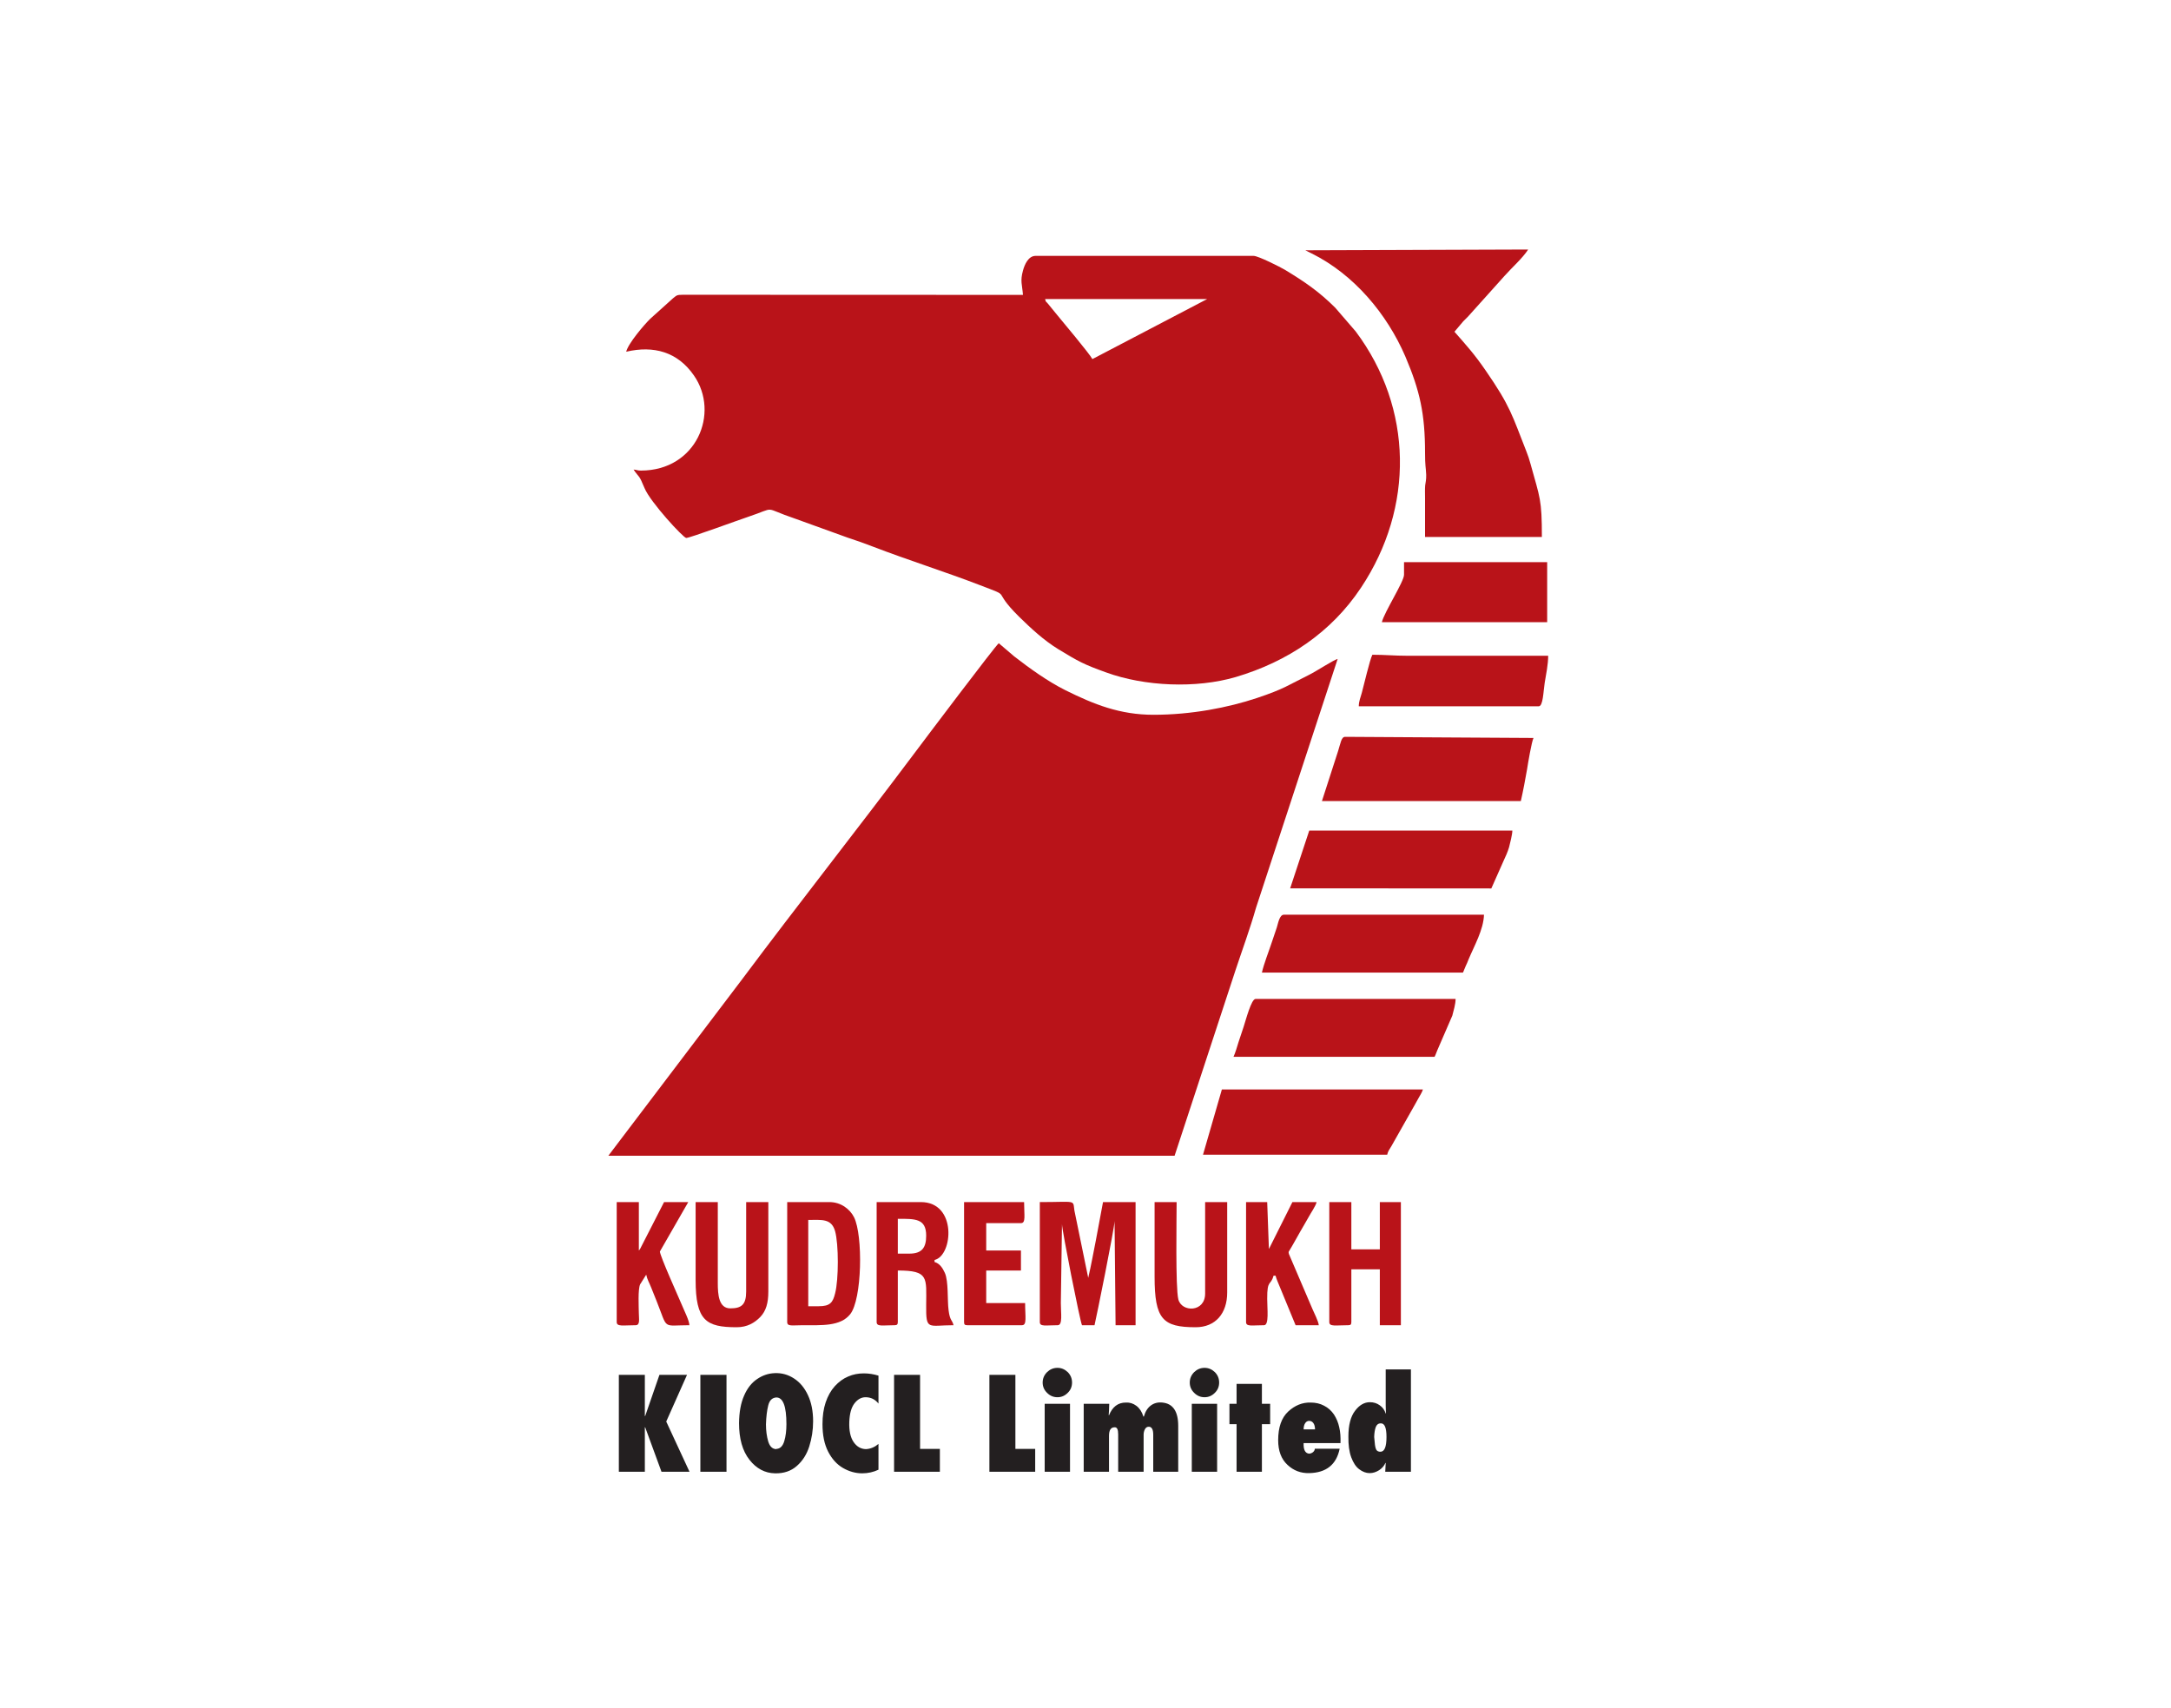
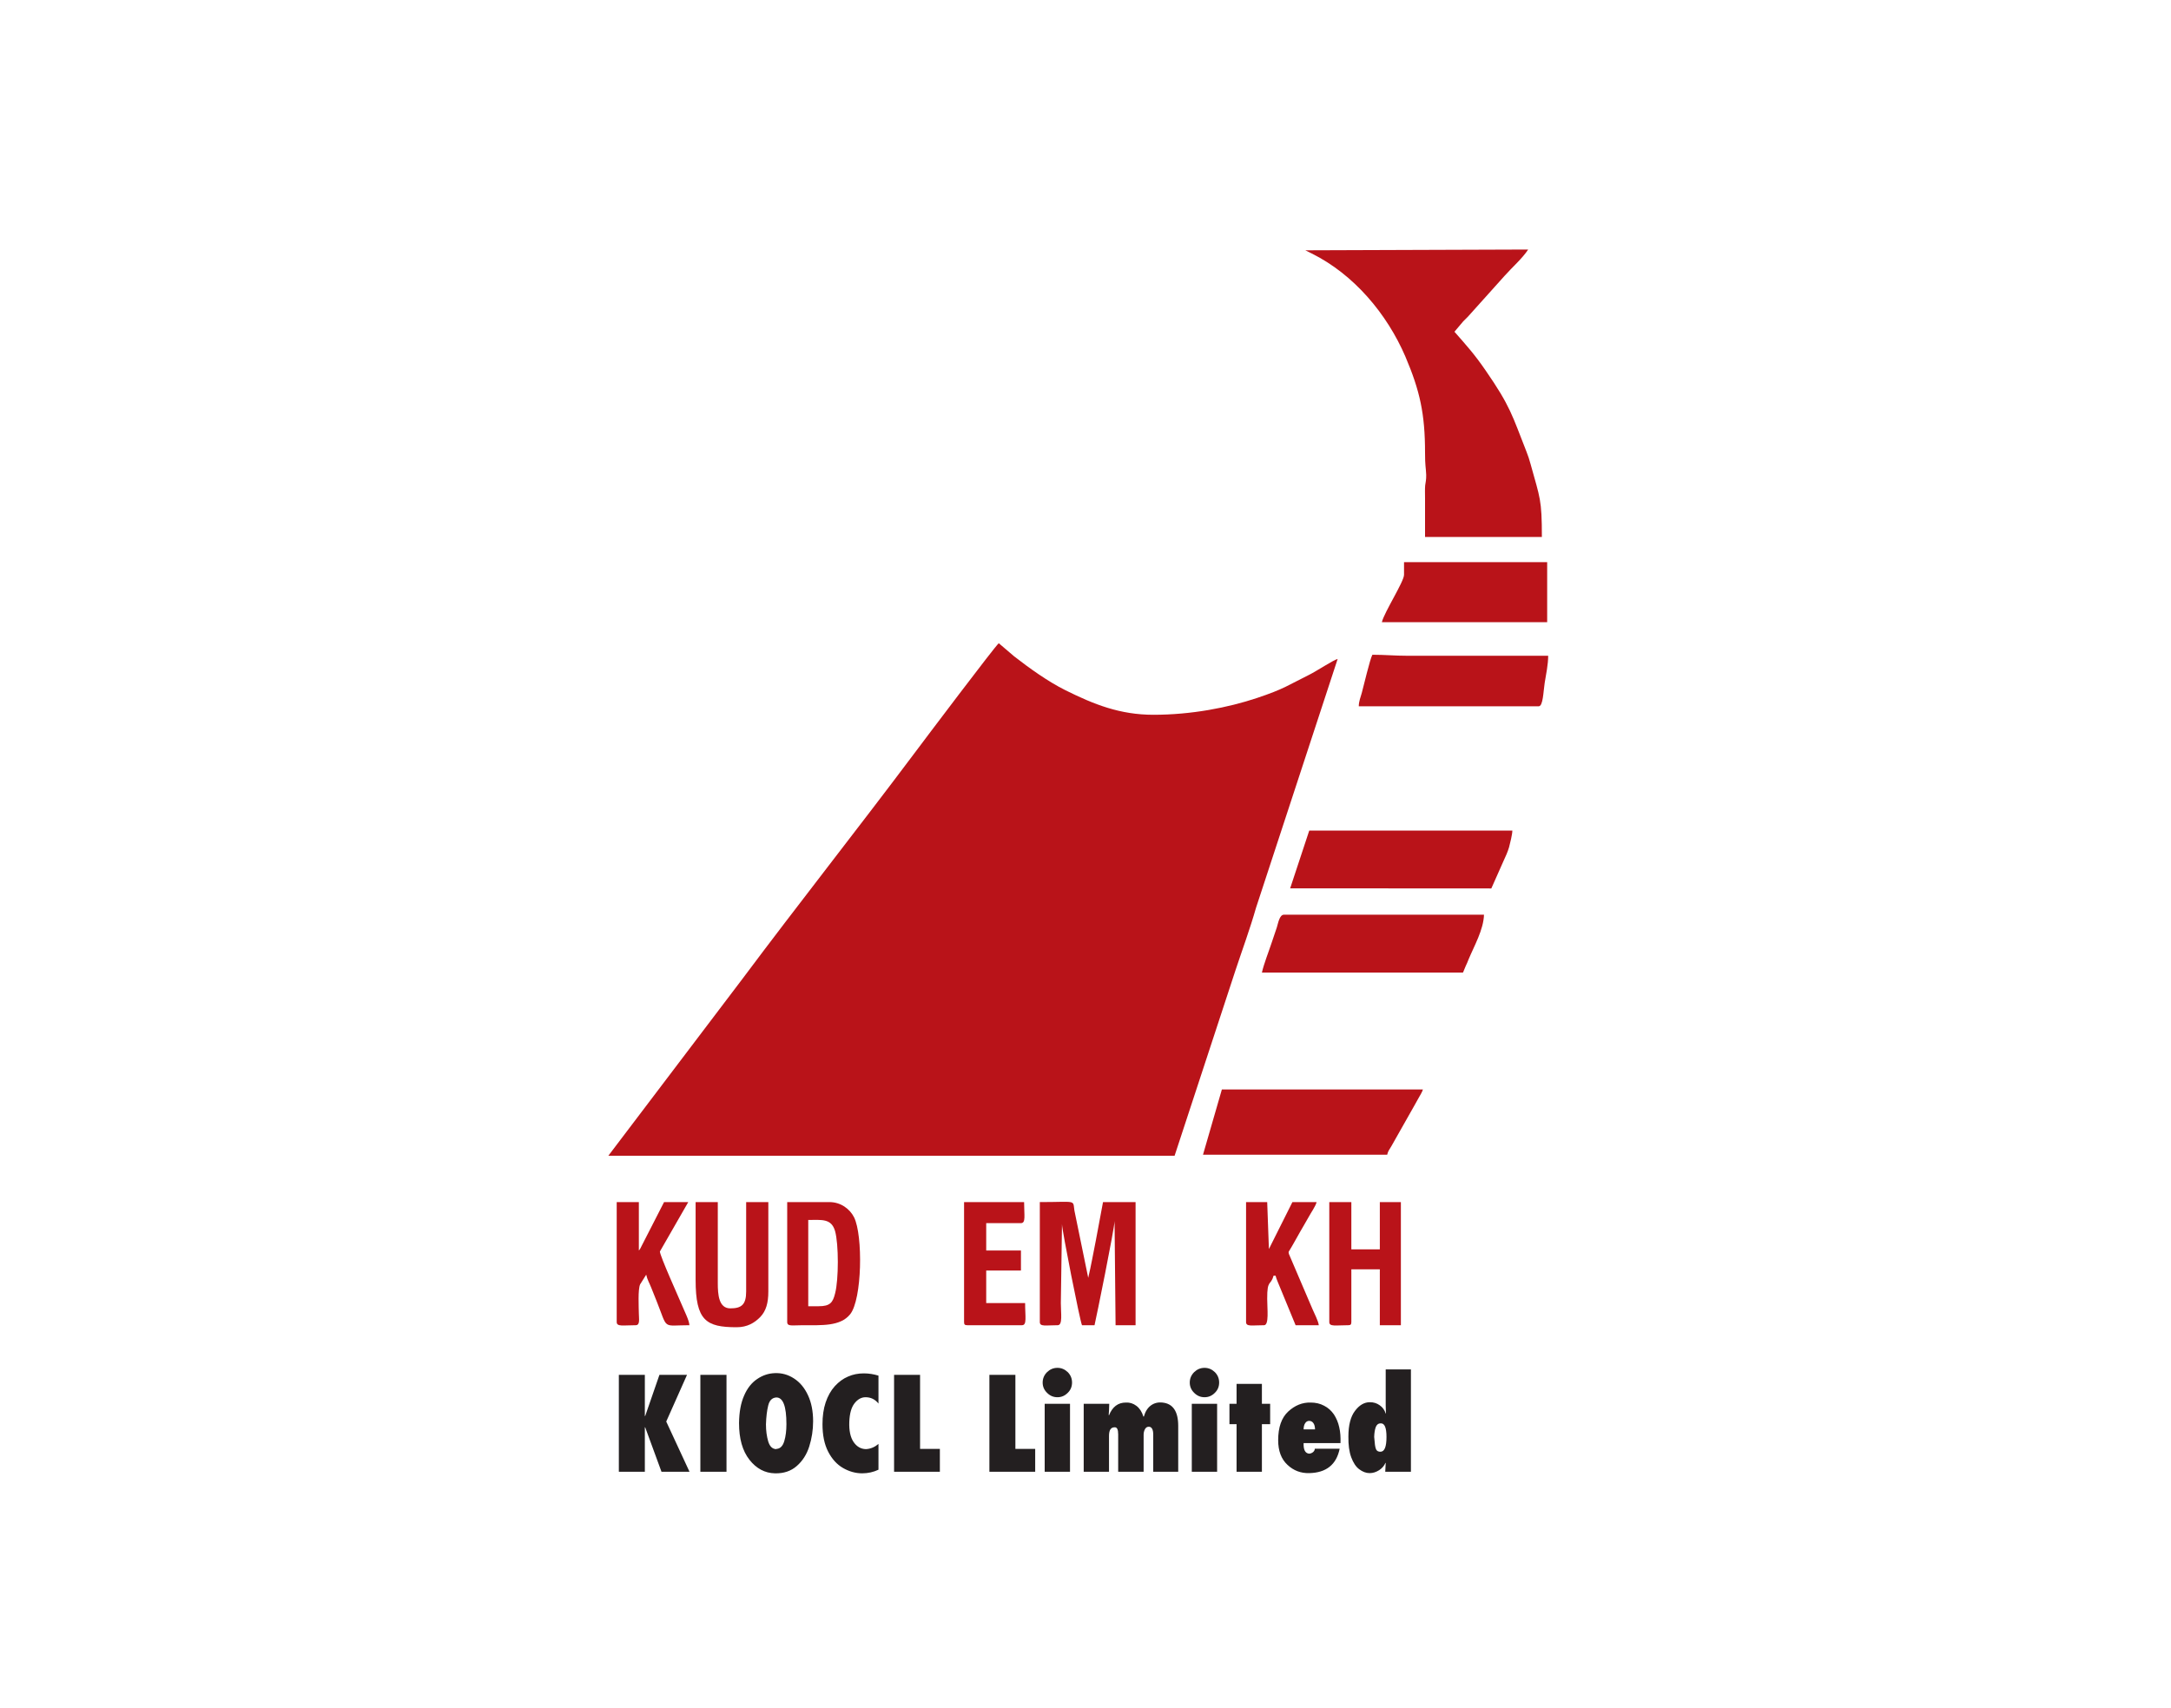
<svg xmlns="http://www.w3.org/2000/svg" width="75pt" height="59pt" viewBox="0 0 75 59" version="1.1">
  <g id="surface1">
-     <path style=" stroke:none;fill-rule:evenodd;fill:rgb(72.499%,7.5%,9.799%);fill-opacity:1;" d="M 37.738 12.406 C 37.648 12.23 36.676 11.07 36.512 10.871 L 36.199 10.488 C 36.125 10.395 36.137 10.461 36.105 10.332 L 41.703 10.332 Z M 35.34 10.188 L 23.594 10.184 C 23.367 10.184 23.379 10.207 23.246 10.309 L 22.461 11.016 C 22.254 11.219 21.699 11.867 21.633 12.152 C 22.582 11.93 23.41 12.156 23.973 12.973 C 24.875 14.27 24.062 16.258 22.141 16.258 C 22.016 16.258 22 16.23 21.887 16.223 C 22.098 16.535 22.059 16.363 22.266 16.863 C 22.465 17.348 23.609 18.586 23.707 18.586 C 23.832 18.586 25.562 17.949 25.848 17.855 C 26.875 17.512 26.297 17.523 27.465 17.918 L 29.281 18.574 C 29.602 18.68 29.879 18.777 30.191 18.898 C 31.328 19.336 32.695 19.77 33.828 20.207 C 35.039 20.672 34.195 20.305 35.203 21.305 C 35.613 21.707 36.059 22.121 36.555 22.426 C 37.262 22.855 37.426 22.949 38.219 23.234 C 39.543 23.715 41.32 23.793 42.691 23.391 C 44.473 22.863 45.988 21.855 47.02 20.301 C 48.859 17.535 48.82 14.105 46.836 11.453 L 46.129 10.633 C 45.566 10.07 45.059 9.727 44.387 9.32 C 44.238 9.23 43.469 8.84 43.305 8.84 L 35.777 8.84 C 35.523 8.84 35.395 9.145 35.34 9.348 C 35.238 9.715 35.312 9.828 35.34 10.188 " />
    <path style=" stroke:none;fill-rule:evenodd;fill:rgb(72.499%,7.5%,9.799%);fill-opacity:1;" d="M 21.016 39.93 L 40.578 39.93 L 42.68 33.527 C 42.918 32.809 43.18 32.102 43.391 31.363 L 46.211 22.766 C 46.066 22.801 45.48 23.188 45.23 23.312 C 44.5 23.672 44.367 23.801 43.418 24.117 C 42.434 24.445 41.164 24.695 39.848 24.695 C 38.688 24.695 37.793 24.336 36.809 23.848 C 36.203 23.547 35.562 23.086 35.035 22.676 L 34.504 22.223 C 34.387 22.309 31.941 25.555 31.555 26.07 C 29.625 28.645 27.574 31.242 25.656 33.809 L 21.016 39.93 " />
    <path style=" stroke:none;fill-rule:evenodd;fill:rgb(72.499%,7.5%,9.799%);fill-opacity:1;" d="M 49.23 17.203 L 49.23 18.551 L 53.266 18.551 C 53.266 17.246 53.203 17.219 52.875 16.031 C 52.828 15.863 52.793 15.75 52.73 15.594 C 52.238 14.348 52.184 14.043 51.316 12.789 C 50.934 12.234 50.664 11.938 50.246 11.461 L 50.547 11.105 C 50.609 11.043 50.652 11.004 50.711 10.941 L 51.984 9.523 C 52.23 9.246 52.59 8.93 52.793 8.621 L 45.094 8.648 L 45.316 8.758 C 46.77 9.48 47.914 10.84 48.551 12.32 C 49.055 13.504 49.23 14.305 49.23 15.641 C 49.23 16.117 49.258 16.121 49.27 16.406 C 49.273 16.582 49.25 16.652 49.234 16.773 C 49.223 16.902 49.23 17.07 49.23 17.203 " />
    <path style=" stroke:none;fill-rule:evenodd;fill:rgb(72.499%,7.5%,9.799%);fill-opacity:1;" d="M 41.559 39.895 L 47.922 39.895 C 47.949 39.766 48.012 39.695 48.066 39.602 C 48.121 39.504 48.168 39.422 48.223 39.324 L 48.855 38.207 C 48.918 38.094 48.953 38.027 49.012 37.926 C 49.055 37.848 49.133 37.727 49.156 37.641 L 42.211 37.641 L 41.559 39.895 " />
-     <path style=" stroke:none;fill-rule:evenodd;fill:rgb(72.499%,7.5%,9.799%);fill-opacity:1;" d="M 45.668 27.676 L 52.539 27.676 C 52.617 27.336 52.695 26.922 52.754 26.582 C 52.785 26.375 52.914 25.617 52.977 25.496 L 46.469 25.457 C 46.336 25.457 46.312 25.68 46.227 25.945 L 45.668 27.676 " />
    <path style=" stroke:none;fill-rule:evenodd;fill:rgb(72.499%,7.5%,9.799%);fill-opacity:1;" d="M 43.594 33.602 L 50.539 33.602 C 50.578 33.527 50.594 33.461 50.637 33.371 C 50.684 33.273 50.691 33.254 50.734 33.145 C 50.922 32.695 51.254 32.113 51.266 31.602 L 44.355 31.602 C 44.199 31.602 44.152 31.91 44.109 32.043 C 44.047 32.227 43.996 32.375 43.934 32.562 C 43.824 32.895 43.668 33.281 43.594 33.602 " />
    <path style=" stroke:none;fill-rule:evenodd;fill:rgb(72.499%,7.5%,9.799%);fill-opacity:1;" d="M 44.57 30.691 L 51.52 30.695 L 51.934 29.762 C 52.004 29.617 52.094 29.41 52.133 29.27 C 52.168 29.133 52.246 28.828 52.246 28.695 L 45.23 28.695 L 44.57 30.691 " />
-     <path style=" stroke:none;fill-rule:evenodd;fill:rgb(72.499%,7.5%,9.799%);fill-opacity:1;" d="M 42.613 36.512 L 49.559 36.512 C 49.602 36.43 49.613 36.379 49.656 36.281 L 50.172 35.09 C 50.215 34.922 50.285 34.695 50.285 34.512 L 43.375 34.512 C 43.227 34.512 43.039 35.246 42.961 35.48 C 42.898 35.668 42.852 35.816 42.789 35.996 C 42.742 36.145 42.676 36.379 42.613 36.512 " />
    <path style=" stroke:none;fill-rule:evenodd;fill:rgb(72.499%,7.5%,9.799%);fill-opacity:1;" d="M 46.941 24.402 L 53.156 24.402 C 53.309 24.402 53.316 23.895 53.363 23.594 C 53.41 23.305 53.484 22.957 53.484 22.656 L 48.613 22.656 C 48.164 22.656 47.855 22.621 47.41 22.621 C 47.32 22.797 47.117 23.676 47.047 23.93 C 47.008 24.082 46.941 24.223 46.941 24.402 " />
    <path style=" stroke:none;fill-rule:evenodd;fill:rgb(72.499%,7.5%,9.799%);fill-opacity:1;" d="M 48.504 19.859 C 48.504 20.094 47.82 21.152 47.738 21.496 L 53.449 21.496 L 53.449 19.422 L 48.504 19.422 L 48.504 19.859 " />
    <path style=" stroke:none;fill-rule:evenodd;fill:rgb(72.499%,7.5%,9.799%);fill-opacity:1;" d="M 35.922 45.676 C 35.922 45.844 36.129 45.785 36.539 45.785 C 36.719 45.785 36.648 45.371 36.648 45.02 L 36.688 42.293 C 36.688 42.504 37.309 45.641 37.379 45.785 L 37.812 45.785 C 37.871 45.535 38.504 42.43 38.504 42.184 L 38.539 45.785 L 39.23 45.785 L 39.23 41.531 L 38.105 41.531 L 37.859 42.848 C 37.77 43.289 37.695 43.723 37.594 44.148 L 37.117 41.824 C 37.059 41.438 37.207 41.531 35.922 41.531 L 35.922 45.676 " />
-     <path style=" stroke:none;fill-rule:evenodd;fill:rgb(72.499%,7.5%,9.799%);fill-opacity:1;" d="M 31.414 43.312 L 31.016 43.312 L 31.016 42.109 C 31.613 42.109 31.996 42.094 31.996 42.691 C 31.996 43.109 31.848 43.312 31.414 43.312 Z M 30.285 45.676 C 30.285 45.844 30.492 45.785 30.906 45.785 C 30.988 45.785 31.016 45.758 31.016 45.676 L 31.016 43.895 C 32.094 43.895 32 44.141 31.996 45.094 C 31.988 45.984 32.055 45.785 32.941 45.785 C 32.895 45.59 32.816 45.641 32.77 45.266 C 32.723 44.922 32.773 44.273 32.641 43.977 C 32.566 43.812 32.461 43.648 32.285 43.602 L 32.285 43.531 C 32.922 43.383 33.07 41.531 31.812 41.531 L 30.285 41.531 L 30.285 45.676 " />
    <path style=" stroke:none;fill-rule:evenodd;fill:rgb(72.499%,7.5%,9.799%);fill-opacity:1;" d="M 28.285 45.129 L 27.922 45.129 L 27.922 42.148 C 28.387 42.148 28.719 42.09 28.848 42.531 C 28.977 42.992 28.973 44.207 28.852 44.676 C 28.773 45.004 28.676 45.129 28.285 45.129 Z M 27.195 45.676 C 27.195 45.836 27.367 45.785 27.742 45.785 C 28.391 45.785 29.027 45.828 29.367 45.41 C 29.785 44.898 29.816 42.676 29.504 42.055 C 29.363 41.777 29.055 41.531 28.652 41.531 L 27.195 41.531 L 27.195 45.676 " />
    <path style=" stroke:none;fill-rule:evenodd;fill:rgb(72.499%,7.5%,9.799%);fill-opacity:1;" d="M 45.922 45.676 C 45.922 45.844 46.145 45.785 46.578 45.785 C 46.66 45.785 46.684 45.758 46.684 45.676 L 46.684 43.855 L 47.668 43.855 L 47.668 45.785 L 48.395 45.785 L 48.395 41.531 L 47.668 41.531 L 47.668 43.164 L 46.684 43.164 L 46.684 41.531 L 45.922 41.531 L 45.922 45.676 " />
    <path style=" stroke:none;fill-rule:evenodd;fill:rgb(72.499%,7.5%,9.799%);fill-opacity:1;" d="M 24.031 44.219 C 24.031 45.625 24.391 45.855 25.449 45.855 C 25.82 45.855 26.07 45.699 26.262 45.504 C 26.465 45.293 26.543 45.016 26.543 44.621 L 26.543 41.531 L 25.777 41.531 L 25.777 44.621 C 25.777 45.074 25.617 45.203 25.23 45.203 C 24.832 45.203 24.797 44.734 24.797 44.328 L 24.797 41.531 L 24.031 41.531 L 24.031 44.219 " />
-     <path style=" stroke:none;fill-rule:evenodd;fill:rgb(72.499%,7.5%,9.799%);fill-opacity:1;" d="M 39.887 44.109 C 39.887 45.578 40.168 45.855 41.305 45.855 C 41.992 45.855 42.395 45.375 42.395 44.656 L 42.395 41.531 L 41.633 41.531 L 41.633 44.691 C 41.633 45.348 40.82 45.344 40.707 44.891 C 40.605 44.484 40.648 42.078 40.648 41.531 L 39.887 41.531 L 39.887 44.109 " />
    <path style=" stroke:none;fill-rule:evenodd;fill:rgb(72.499%,7.5%,9.799%);fill-opacity:1;" d="M 21.305 45.676 C 21.305 45.844 21.531 45.785 21.961 45.785 C 22.121 45.785 22.07 45.559 22.07 45.383 C 22.066 45.148 22.035 44.555 22.113 44.375 L 22.324 44.039 C 22.363 44.215 22.43 44.316 22.496 44.484 C 22.562 44.652 22.621 44.801 22.684 44.953 C 23.086 45.961 22.859 45.785 23.816 45.785 C 23.809 45.617 23.648 45.309 23.582 45.145 C 23.441 44.812 22.797 43.387 22.797 43.238 L 23.777 41.531 L 22.941 41.531 L 22.117 43.141 C 22.074 43.207 22.102 43.164 22.07 43.203 L 22.07 41.531 L 21.305 41.531 L 21.305 45.676 " />
    <path style=" stroke:none;fill-rule:evenodd;fill:rgb(72.499%,7.5%,9.799%);fill-opacity:1;" d="M 43.047 45.676 C 43.047 45.844 43.254 45.785 43.668 45.785 C 43.848 45.785 43.777 45.211 43.777 44.875 C 43.773 44.184 43.898 44.438 43.996 44.074 L 44.066 44.074 C 44.098 44.203 44.172 44.355 44.227 44.496 L 44.758 45.785 L 45.559 45.785 C 45.547 45.648 45.395 45.355 45.344 45.234 L 44.527 43.324 C 44.508 43.227 44.504 43.281 44.625 43.07 C 44.727 42.887 44.812 42.746 44.914 42.559 C 45.016 42.375 45.105 42.238 45.207 42.051 C 45.281 41.91 45.453 41.668 45.484 41.531 L 44.648 41.531 L 43.848 43.129 C 43.844 43.137 43.84 43.148 43.836 43.152 L 43.777 41.531 L 43.047 41.531 L 43.047 45.676 " />
    <path style=" stroke:none;fill-rule:evenodd;fill:rgb(72.499%,7.5%,9.799%);fill-opacity:1;" d="M 33.305 45.676 C 33.305 45.758 33.328 45.785 33.414 45.785 L 35.305 45.785 C 35.484 45.785 35.414 45.496 35.414 45.02 L 34.07 45.02 L 34.07 43.895 L 35.27 43.895 L 35.27 43.203 L 34.07 43.203 L 34.07 42.258 L 35.27 42.258 C 35.445 42.258 35.379 41.992 35.379 41.531 L 33.305 41.531 L 33.305 45.676 " />
    <path style=" stroke:none;fill-rule:nonzero;fill:rgb(13.699%,12.199%,12.5%);fill-opacity:1;" d="M 23.82 50.848 L 22.852 50.848 L 22.289 49.312 L 22.277 49.312 L 22.277 50.848 L 21.379 50.848 L 21.379 47.5 L 22.277 47.5 L 22.277 48.922 L 22.289 48.922 L 22.781 47.5 L 23.734 47.5 L 23.016 49.113 Z M 25.098 50.848 L 24.195 50.848 L 24.195 47.5 L 25.098 47.5 Z M 25.531 49.168 C 25.535 48.785 25.594 48.469 25.707 48.215 C 25.816 47.961 25.969 47.77 26.156 47.645 C 26.344 47.516 26.547 47.449 26.762 47.441 C 27.004 47.43 27.227 47.492 27.43 47.625 C 27.637 47.758 27.797 47.953 27.914 48.207 C 28.031 48.457 28.09 48.758 28.09 49.105 C 28.09 49.41 28.043 49.699 27.957 49.973 C 27.871 50.246 27.727 50.473 27.527 50.648 C 27.328 50.824 27.074 50.91 26.77 50.902 C 26.426 50.895 26.129 50.738 25.891 50.434 C 25.648 50.125 25.531 49.703 25.531 49.168 Z M 26.816 48.281 C 26.672 48.293 26.582 48.383 26.539 48.559 C 26.496 48.73 26.469 48.949 26.461 49.211 C 26.461 49.43 26.488 49.625 26.539 49.801 C 26.594 49.977 26.684 50.062 26.816 50.066 C 26.816 50.062 26.82 50.062 26.82 50.059 C 26.824 50.059 26.824 50.059 26.824 50.059 C 26.953 50.051 27.043 49.961 27.094 49.789 C 27.145 49.621 27.168 49.422 27.168 49.203 C 27.168 48.582 27.051 48.277 26.816 48.281 Z M 30.348 49.887 L 30.348 50.777 C 30.176 50.859 29.988 50.902 29.785 50.902 C 29.555 50.902 29.336 50.84 29.125 50.719 C 28.914 50.598 28.742 50.41 28.609 50.152 C 28.477 49.895 28.414 49.578 28.414 49.203 C 28.414 48.926 28.449 48.676 28.523 48.453 C 28.598 48.23 28.703 48.043 28.84 47.891 C 28.977 47.742 29.129 47.629 29.297 47.559 C 29.465 47.484 29.648 47.449 29.844 47.449 C 30.016 47.449 30.184 47.477 30.348 47.527 L 30.348 48.492 C 30.234 48.348 30.086 48.273 29.902 48.273 C 29.758 48.273 29.629 48.344 29.52 48.484 C 29.41 48.625 29.352 48.836 29.34 49.121 C 29.328 49.426 29.379 49.66 29.488 49.82 C 29.598 49.98 29.738 50.062 29.914 50.066 C 30.074 50.059 30.219 49.996 30.348 49.887 Z M 32.469 50.848 L 30.887 50.848 L 30.887 47.5 L 31.785 47.5 L 31.785 50.059 L 32.469 50.059 Z M 35.762 50.848 L 34.18 50.848 L 34.18 47.5 L 35.078 47.5 L 35.078 50.059 L 35.762 50.059 Z M 36.965 50.848 L 36.09 50.848 L 36.09 48.5 L 36.965 48.5 Z M 36.531 47.258 C 36.668 47.258 36.785 47.309 36.887 47.406 C 36.988 47.508 37.035 47.629 37.035 47.766 C 37.035 47.902 36.988 48.023 36.887 48.121 C 36.785 48.223 36.668 48.273 36.531 48.273 C 36.391 48.273 36.273 48.223 36.172 48.121 C 36.07 48.023 36.02 47.902 36.02 47.766 C 36.02 47.629 36.07 47.508 36.172 47.406 C 36.273 47.309 36.391 47.258 36.531 47.258 Z M 37.438 50.848 L 37.438 48.5 L 38.32 48.5 L 38.312 48.738 L 38.301 48.883 L 38.312 48.898 C 38.43 48.605 38.621 48.457 38.895 48.457 C 39.027 48.449 39.148 48.488 39.258 48.57 C 39.367 48.652 39.449 48.773 39.5 48.941 L 39.516 48.941 C 39.566 48.766 39.648 48.637 39.762 48.555 C 39.875 48.473 40.008 48.441 40.156 48.457 C 40.52 48.492 40.703 48.762 40.703 49.262 L 40.703 50.848 L 39.84 50.848 L 39.84 49.566 C 39.84 49.375 39.781 49.285 39.672 49.293 C 39.621 49.297 39.578 49.328 39.551 49.383 C 39.523 49.438 39.508 49.5 39.508 49.566 L 39.508 50.848 L 38.629 50.848 L 38.629 49.555 C 38.629 49.387 38.59 49.305 38.504 49.312 C 38.375 49.312 38.312 49.41 38.312 49.609 L 38.312 50.848 Z M 42.047 50.848 L 41.172 50.848 L 41.172 48.5 L 42.047 48.5 Z M 41.613 47.258 C 41.75 47.258 41.867 47.309 41.969 47.406 C 42.07 47.508 42.117 47.629 42.117 47.766 C 42.117 47.902 42.07 48.023 41.969 48.121 C 41.867 48.223 41.75 48.273 41.613 48.273 C 41.473 48.273 41.355 48.223 41.254 48.121 C 41.152 48.023 41.102 47.902 41.102 47.766 C 41.102 47.629 41.152 47.508 41.254 47.406 C 41.355 47.309 41.473 47.258 41.613 47.258 Z M 43.594 50.848 L 42.719 50.848 L 42.719 49.203 L 42.473 49.203 L 42.473 48.5 L 42.719 48.5 L 42.719 47.812 L 43.594 47.812 L 43.594 48.5 L 43.879 48.5 L 43.879 49.203 L 43.594 49.203 Z M 45.035 49.383 L 45.43 49.383 C 45.426 49.281 45.406 49.207 45.367 49.16 C 45.332 49.113 45.281 49.09 45.227 49.09 C 45.168 49.09 45.125 49.117 45.09 49.168 C 45.055 49.219 45.035 49.293 45.035 49.383 Z M 46.309 49.859 L 45.035 49.859 C 45.027 50.09 45.09 50.211 45.227 50.223 C 45.281 50.219 45.324 50.199 45.363 50.168 C 45.402 50.133 45.422 50.094 45.422 50.051 L 46.281 50.051 C 46.168 50.602 45.816 50.883 45.227 50.895 C 44.941 50.902 44.688 50.809 44.477 50.609 C 44.262 50.41 44.156 50.125 44.156 49.758 C 44.156 49.309 44.273 48.98 44.504 48.766 C 44.734 48.555 44.992 48.449 45.277 48.457 C 45.449 48.457 45.605 48.492 45.742 48.566 C 45.883 48.637 45.992 48.738 46.082 48.867 C 46.168 49 46.23 49.145 46.266 49.312 C 46.305 49.477 46.316 49.656 46.309 49.859 Z M 47.699 49.176 C 47.613 49.176 47.559 49.223 47.527 49.305 C 47.496 49.391 47.477 49.504 47.473 49.645 C 47.477 49.668 47.484 49.73 47.492 49.84 C 47.5 49.945 47.516 50.027 47.543 50.082 C 47.57 50.133 47.621 50.16 47.699 50.156 C 47.832 50.148 47.898 49.98 47.898 49.645 C 47.898 49.324 47.832 49.168 47.699 49.176 Z M 47.863 50.539 C 47.82 50.641 47.746 50.727 47.645 50.793 C 47.539 50.859 47.434 50.895 47.316 50.895 C 47.191 50.895 47.07 50.848 46.957 50.762 C 46.84 50.676 46.75 50.535 46.68 50.348 C 46.609 50.156 46.578 49.918 46.582 49.629 C 46.582 49.238 46.66 48.941 46.809 48.746 C 46.957 48.547 47.129 48.445 47.324 48.445 C 47.453 48.445 47.566 48.48 47.664 48.551 C 47.766 48.621 47.832 48.715 47.871 48.836 L 47.879 48.836 L 47.871 48.551 L 47.871 47.312 L 48.742 47.312 L 48.742 50.848 L 47.855 50.848 L 47.871 50.547 L 47.863 50.539 " />
  </g>
</svg>